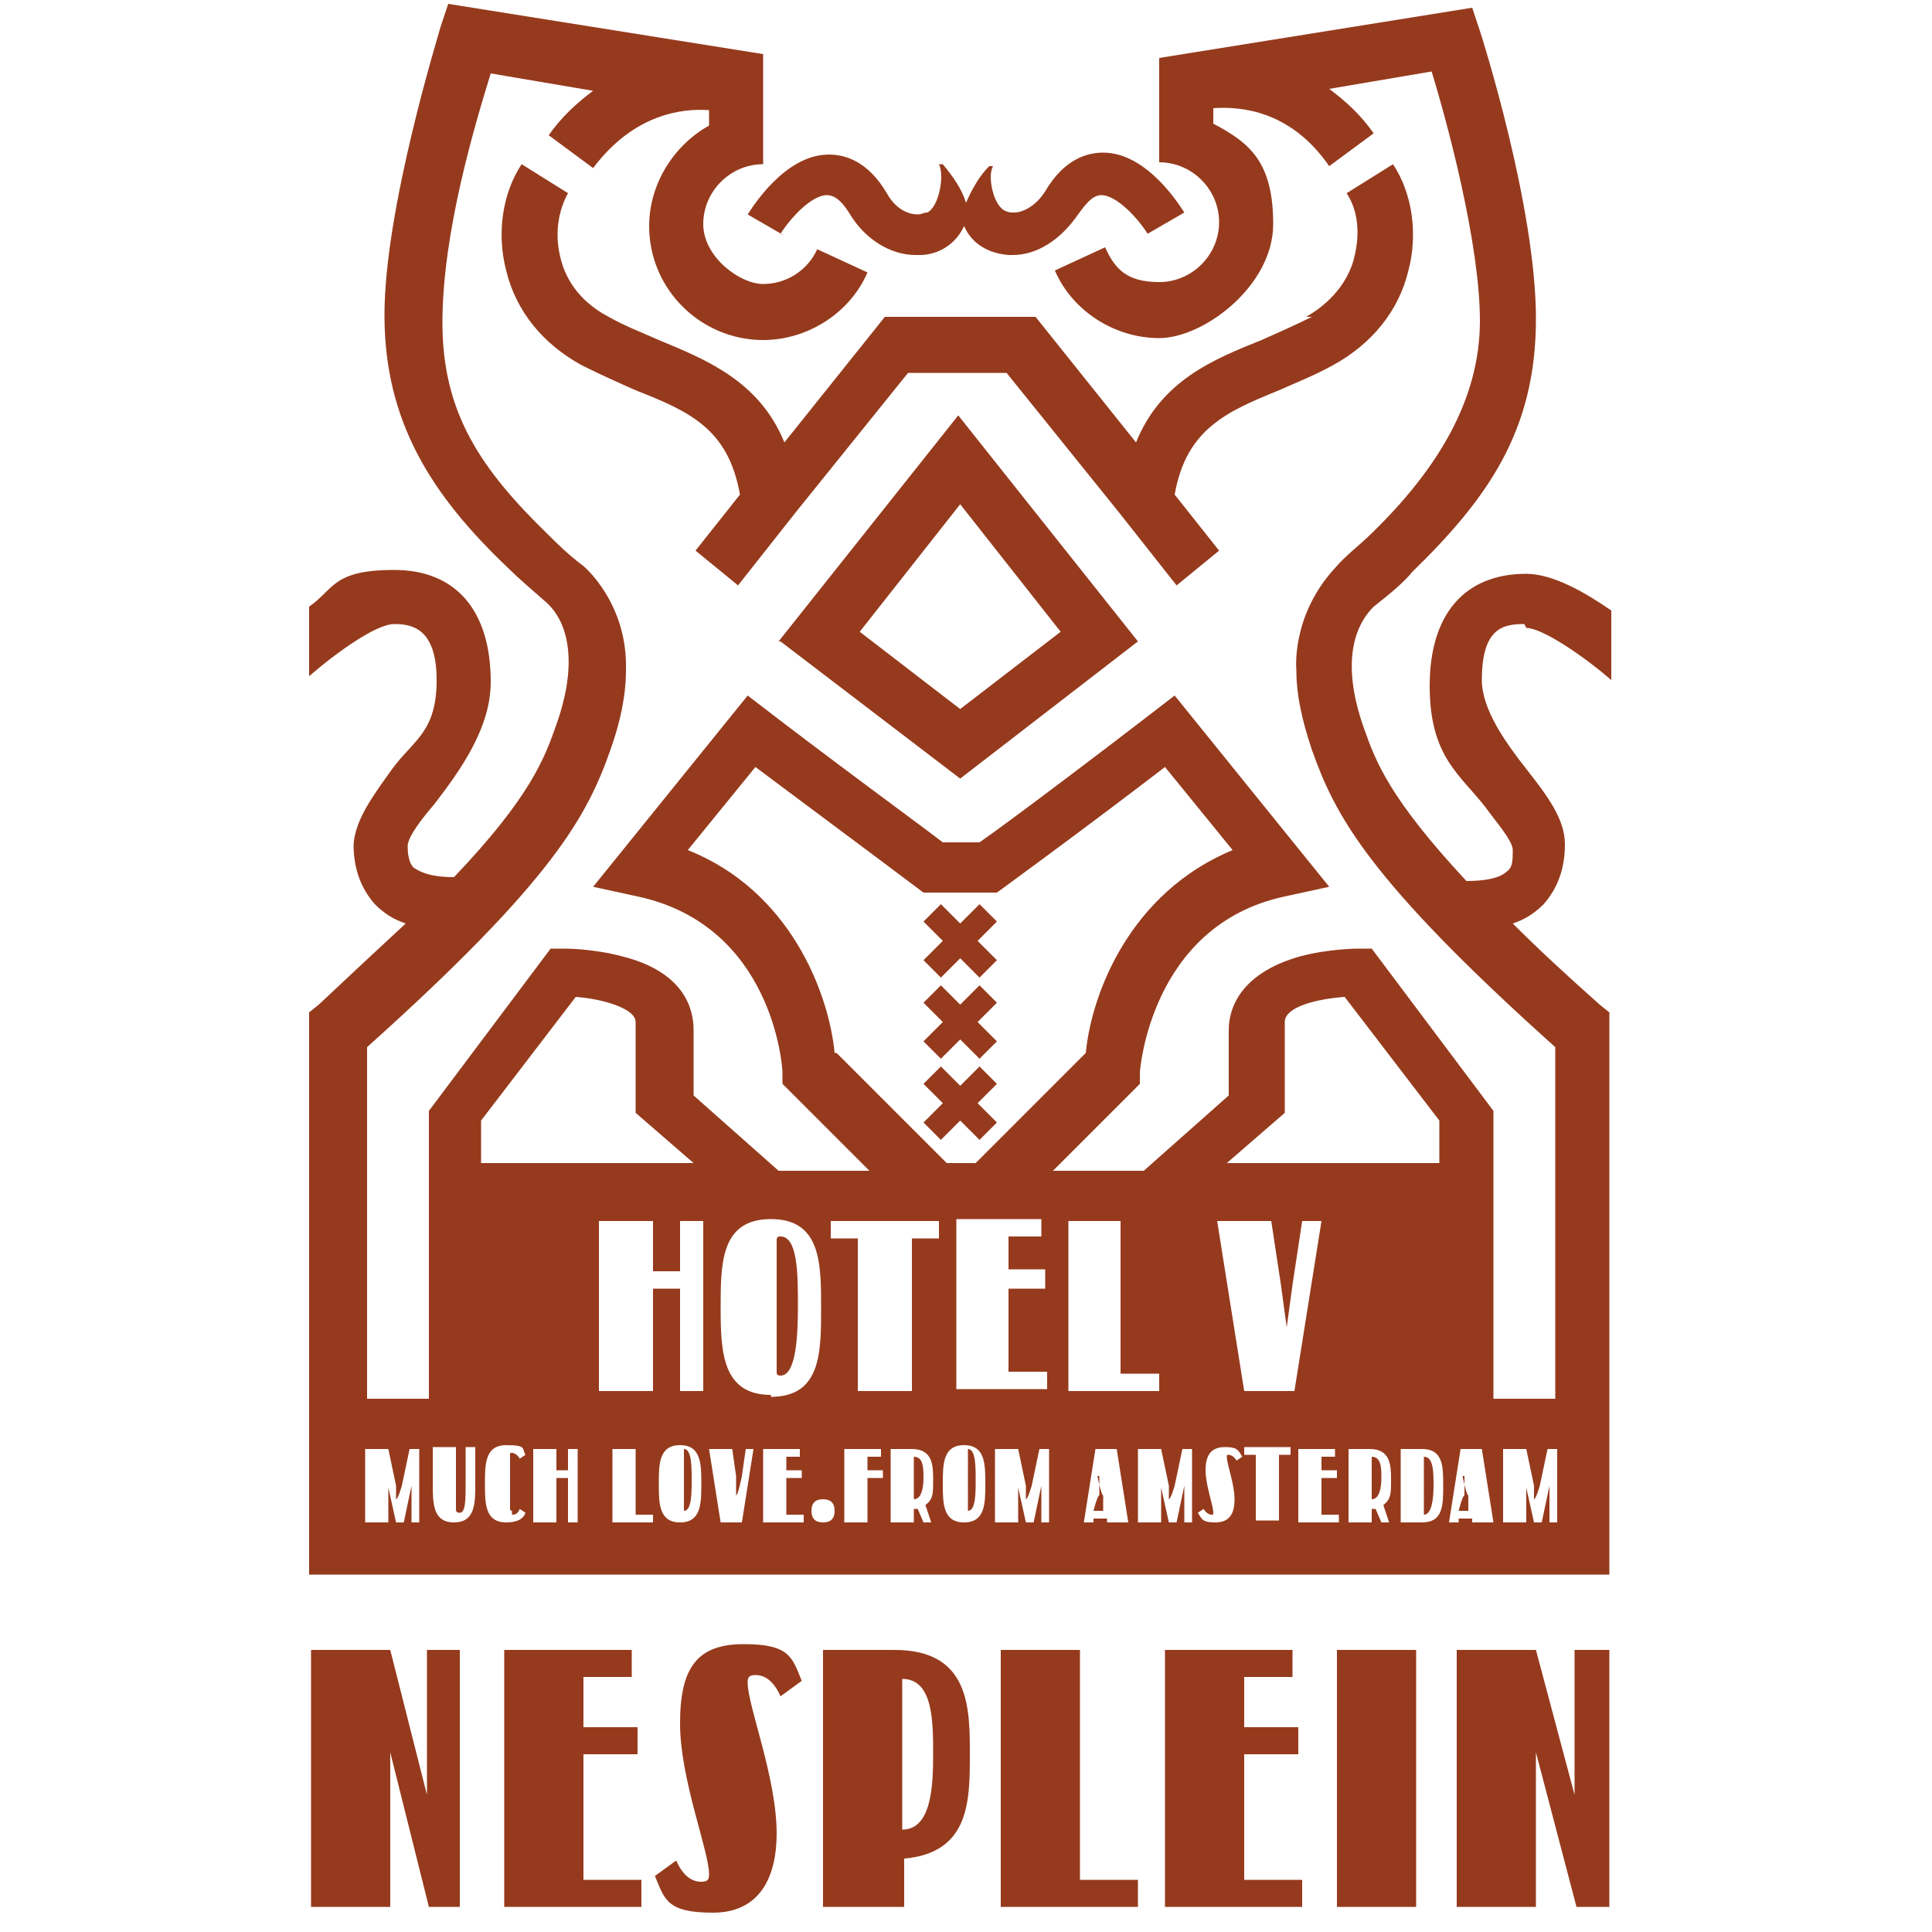
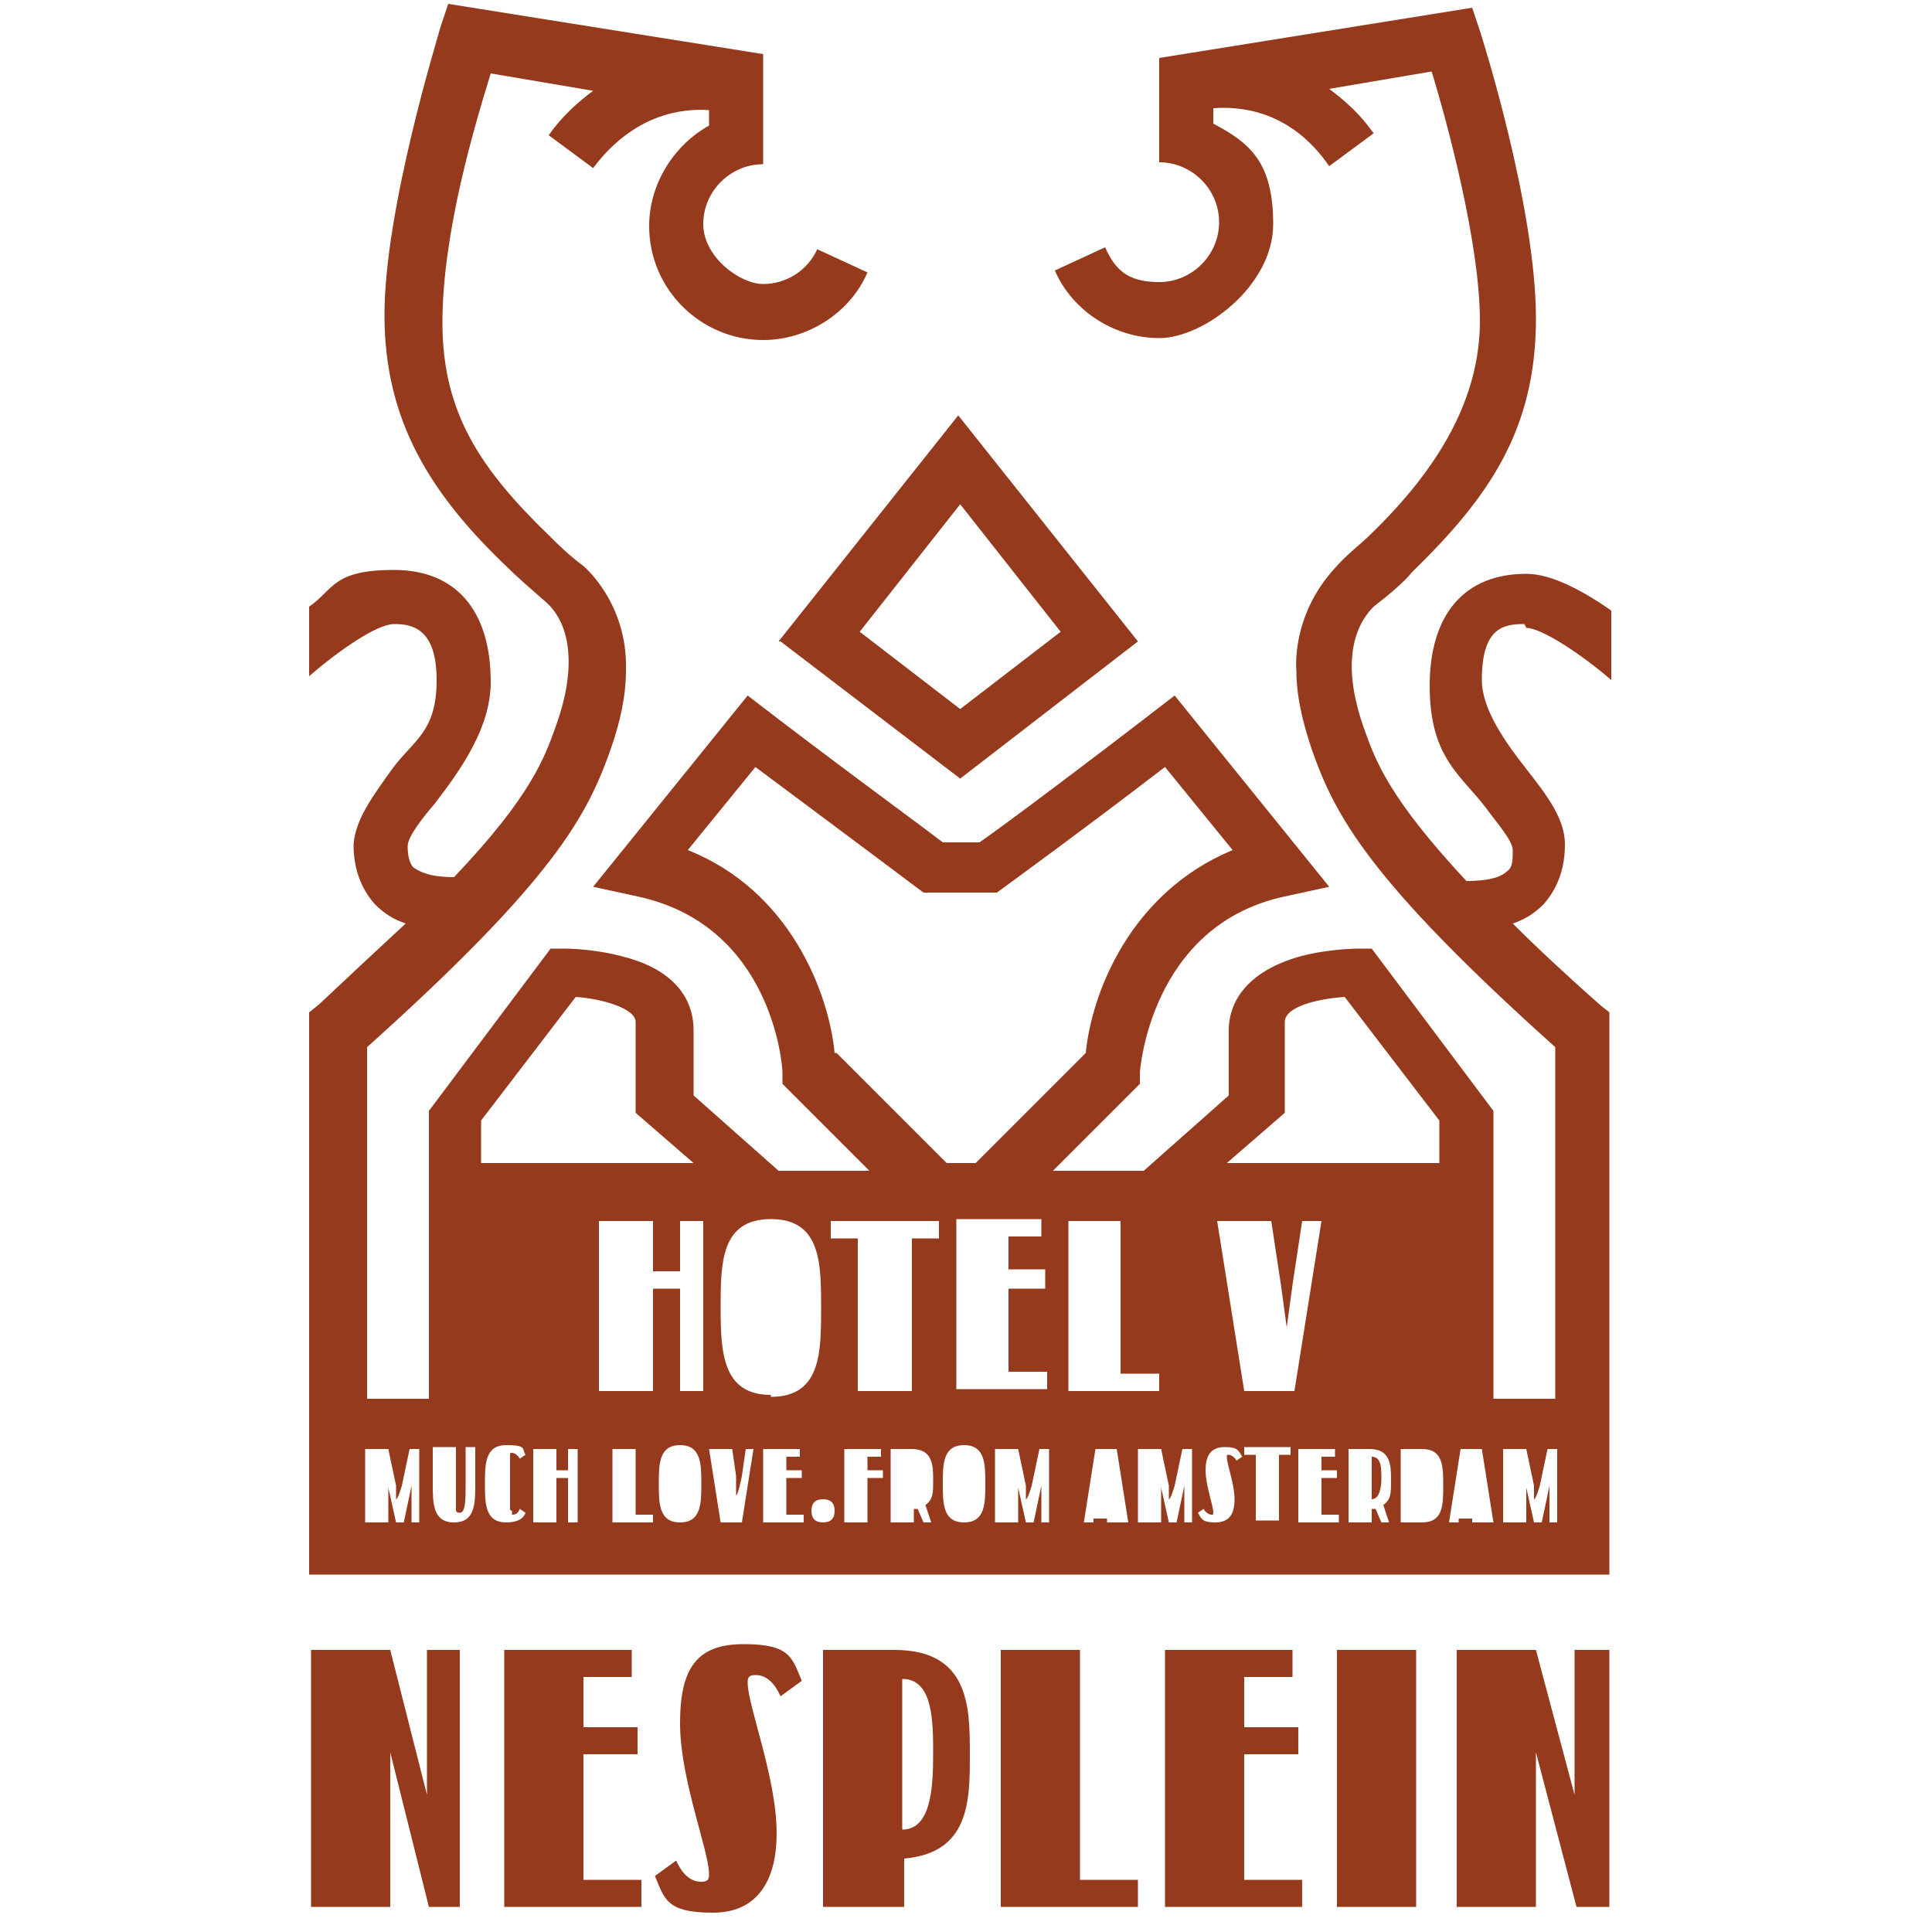
<svg xmlns="http://www.w3.org/2000/svg" width="105" height="105" viewBox="0 0 105 105" fill="none">
  <path fill-rule="evenodd" clip-rule="evenodd" d="M23.204 89.67V97.545L21.209 89.67H16.904V103.635H21.209V95.235L23.309 103.635H24.989V89.67H23.099H23.204ZM27.299 89.67H34.334V91.14H31.709V93.87H34.649V95.34H31.709V102.165H34.859V103.635H27.404V89.67H27.299ZM42.209 99.645C42.209 102.06 41.264 103.95 38.744 103.95C36.224 103.95 36.119 103.215 35.594 101.955L36.749 101.115C37.169 102.06 37.694 102.27 38.114 102.27C38.534 102.27 38.534 102.06 38.534 101.85C38.534 100.59 36.959 96.705 36.959 93.66C36.959 90.615 37.904 89.355 40.424 89.355C42.944 89.355 43.049 90.09 43.574 91.35L42.419 92.19C41.999 91.245 41.474 91.035 41.054 91.035C40.634 91.035 40.634 91.245 40.634 91.455C40.634 92.715 42.209 96.6 42.209 99.645ZM50.714 95.34C50.714 93.555 50.714 91.245 49.034 91.245V99.435C50.609 99.435 50.714 97.125 50.714 95.34ZM44.729 103.635V89.67H48.614C52.709 89.67 52.709 92.82 52.709 95.34C52.709 97.86 52.709 100.695 49.139 101.01V103.635H44.834H44.729ZM54.389 103.635V89.67H58.694V102.165H61.844V103.635H54.389ZM63.209 89.67H70.244V91.14H67.619V93.87H70.559V95.34H67.619V102.165H70.769V103.635H63.314V89.67H63.209ZM72.659 103.635H76.964V89.67H72.659V103.635ZM85.679 103.635L83.474 95.235V98.175V103.635H79.169V89.67H83.474L85.574 97.545V94.815V89.67H87.464V103.635H85.784H85.679ZM52.184 38.535L46.724 34.335L52.184 27.405L57.644 34.335L52.184 38.535ZM42.419 34.86L52.184 42.315L61.844 34.86L52.079 22.575L42.314 34.86H42.419Z" fill="#963A1D" />
-   <path fill-rule="evenodd" clip-rule="evenodd" d="M71.295 17.22C70.455 17.64 69.51 18.06 68.565 18.48C65.94 19.53 63.105 20.685 61.74 24.045L56.28 17.22H48.09L42.63 24.045C41.265 20.685 38.325 19.53 35.805 18.48C34.86 18.06 34.02 17.745 33.075 17.22C31.29 16.275 30.66 14.91 30.45 13.965C30.135 12.705 30.345 11.445 30.87 10.5L28.35 8.925C27.3 10.5 26.985 12.705 27.51 14.7C28.035 16.905 29.505 18.69 31.605 19.845C32.655 20.37 33.6 20.79 34.545 21.21C37.485 22.365 39.585 23.31 40.215 26.88L37.8 29.925L40.11 31.815L43.26 27.825L49.35 20.265H54.705L60.795 27.825L63.945 31.815L66.255 29.925L63.84 26.88C64.47 23.31 66.675 22.365 69.51 21.21C70.455 20.79 71.505 20.37 72.45 19.845C74.55 18.69 76.02 16.905 76.545 14.7C77.07 12.705 76.755 10.5 75.705 8.925L73.185 10.5C73.815 11.445 73.92 12.705 73.605 13.965C73.395 14.91 72.66 16.275 70.98 17.22" fill="#963A1D" />
-   <path fill-rule="evenodd" clip-rule="evenodd" d="M42.42 12.705C42.945 11.865 44.1 10.605 44.94 10.605C45.465 10.605 45.885 11.13 46.2 11.655C47.04 13.02 48.405 13.86 49.77 13.86C49.77 13.86 49.875 13.86 49.98 13.86C51.03 13.86 51.975 13.23 52.395 12.285C52.815 13.23 53.655 13.755 54.81 13.86C54.81 13.86 54.915 13.86 55.02 13.86C56.385 13.86 57.645 13.02 58.59 11.655C58.905 11.235 59.325 10.605 59.85 10.605C60.69 10.605 61.845 11.865 62.37 12.705L64.365 11.55C64.155 11.235 62.37 8.295 59.955 8.295C59.115 8.295 57.855 8.61 56.805 10.395C56.28 11.235 55.545 11.55 55.125 11.55C54.915 11.55 54.81 11.55 54.6 11.445C53.97 11.13 53.655 9.555 53.97 9.03H53.76C53.235 9.555 52.815 10.29 52.5 11.025C52.29 10.29 51.765 9.555 51.24 8.925H51.03C51.345 9.555 51.03 11.235 50.4 11.55C50.19 11.55 50.085 11.655 49.875 11.655C49.455 11.655 48.72 11.445 48.195 10.5C47.145 8.715 45.885 8.4 45.045 8.4C42.63 8.4 40.845 11.34 40.635 11.655L42.63 12.81L42.42 12.705ZM49.665 79.17V81.48C50.085 81.48 50.19 80.85 50.19 80.325C50.19 79.8 50.19 79.17 49.665 79.17ZM53.235 61.95L54.18 61.005L53.13 59.955L54.18 58.905L53.235 57.96L52.185 59.01L51.135 57.96L50.19 58.905L51.24 59.955L50.19 61.005L51.135 61.95L52.185 60.9L53.235 61.95ZM51.135 57.54L52.185 56.49L53.235 57.54L54.18 56.595L53.13 55.545L54.18 54.495L53.235 53.55L52.185 54.6L51.135 53.55L50.19 54.495L51.24 55.545L50.19 56.595L51.135 57.54ZM51.135 53.13L52.185 52.08L53.235 53.13L54.18 52.185L53.13 51.135L54.18 50.085L53.235 49.14L52.185 50.19L51.135 49.14L50.19 50.085L51.24 51.135L50.19 52.185L51.135 53.13ZM37.17 79.065V82.11C37.59 82.11 37.59 81.165 37.59 80.43C37.59 79.695 37.59 78.75 37.17 78.75M42.42 67.2C42.315 67.2 42.21 67.2 42.21 67.41V74.55C42.21 74.655 42.21 74.76 42.42 74.76C43.26 74.76 43.365 72.66 43.365 70.98C43.365 69.3 43.365 67.2 42.42 67.2ZM59.745 80.22V81.27C59.64 81.27 59.43 82.11 59.43 82.11H59.955V81.27C59.85 81.27 59.64 80.22 59.64 80.22H59.745ZM79.59 80.22V81.27C79.485 81.27 79.275 82.11 79.275 82.11H79.8V81.27C79.695 81.27 79.485 80.22 79.485 80.22H79.59ZM52.605 79.065V82.11C53.025 82.11 53.025 81.165 53.025 80.43C53.025 79.695 53.025 78.75 52.605 78.75M77.385 79.17V82.32C77.805 82.32 77.91 81.48 77.91 80.745C77.91 80.01 77.91 79.17 77.385 79.17Z" fill="#963A1D" />
  <path fill-rule="evenodd" clip-rule="evenodd" d="M84.735 82.74H84.21V80.745L83.79 82.74H83.37L82.95 80.85V81.585V82.74H81.69V78.75H82.95L83.37 80.745V81.48C83.475 81.48 83.685 80.745 83.685 80.745L84.105 78.75H84.63V82.74H84.735ZM80.01 82.74V82.53H79.275V82.74H78.75L79.38 78.75H80.535L81.165 82.74H79.905H80.01ZM77.28 82.74H76.125V78.75H77.28C78.435 78.75 78.435 79.695 78.435 80.745C78.435 81.795 78.435 82.74 77.28 82.74ZM75.6 82.74H75.075L74.76 82.005C74.76 82.005 74.655 82.005 74.55 82.005V82.74H73.29V78.75H74.445C75.6 78.75 75.6 79.695 75.6 80.43C75.6 81.165 75.6 81.48 75.18 81.795L75.495 82.74H75.6ZM72.765 82.74H70.56V78.75H72.555V79.17H71.82V79.905H72.66V80.325H71.82V82.32H72.765V82.74ZM67.62 75.6L66.15 66.36H69.09L69.615 69.825L69.93 72.135L70.245 69.825L70.77 66.36H71.82L70.35 75.6H67.62ZM70.14 79.065H69.51V82.635H68.25V79.065H67.62V78.645H70.14V79.065ZM67.2 79.38C67.095 79.17 66.885 79.065 66.78 79.065C66.675 79.065 66.675 79.065 66.675 79.17C66.675 79.59 67.095 80.64 67.095 81.48C67.095 82.32 66.78 82.74 66.045 82.74C65.31 82.74 65.31 82.53 65.1 82.215L65.415 82.005C65.52 82.215 65.73 82.32 65.835 82.32C65.94 82.32 65.94 82.32 65.94 82.215C65.94 81.795 65.52 80.745 65.52 79.905C65.52 79.065 65.835 78.645 66.57 78.645C67.305 78.645 67.305 78.855 67.515 79.17L67.2 79.38ZM64.89 82.74H64.365V80.745L63.945 82.74H63.525L63.105 80.85V81.585V82.74H61.845V78.75H63.105L63.525 80.745V81.48C63.63 81.48 63.84 80.745 63.84 80.745L64.26 78.75H64.785V82.74H64.89ZM60.165 82.74V82.53H59.43V82.74H58.905L59.535 78.75H60.69L61.32 82.74H60.06H60.165ZM57.96 66.36H60.9V74.655H63V75.6H58.065V66.36H57.96ZM69.825 60.48V55.545C69.825 54.705 71.61 54.285 73.08 54.18L78.225 60.9V63.21H66.675L69.825 60.48ZM57.12 82.74H56.595V80.745L56.175 82.74H55.755L55.335 80.85V81.585V82.74H54.075V78.75H55.335L55.755 80.745V81.48C55.86 81.48 56.07 80.745 56.07 80.745L56.49 78.75H57.015V82.74H57.12ZM52.395 82.74C51.24 82.74 51.24 81.69 51.24 80.64C51.24 79.59 51.24 78.54 52.395 78.54C53.55 78.54 53.55 79.59 53.55 80.64C53.55 81.69 53.55 82.74 52.395 82.74ZM51.03 67.305H49.56V75.6H46.62V67.305H45.15V66.36H51.03V67.305ZM50.715 82.74H50.19L49.875 82.005C49.875 82.005 49.77 82.005 49.665 82.005V82.74H48.405V78.75H49.56C50.715 78.75 50.715 79.695 50.715 80.43C50.715 81.165 50.715 81.48 50.295 81.795L50.61 82.74H50.715ZM47.985 80.325H47.145V82.74H45.885V78.75H47.88V79.17H47.145V79.905H47.985V80.325ZM44.73 82.74C44.31 82.74 44.1 82.53 44.1 82.11C44.1 81.69 44.31 81.48 44.73 81.48C45.15 81.48 45.36 81.69 45.36 82.11C45.36 82.53 45.15 82.74 44.73 82.74ZM41.895 75.81C39.27 75.81 39.165 73.5 39.165 71.085C39.165 68.67 39.165 66.255 41.895 66.255C44.625 66.255 44.625 68.67 44.625 71.085C44.625 73.5 44.625 75.915 41.895 75.915V75.81ZM43.68 82.74H41.475V78.75H43.47V79.17H42.735V79.905H43.575V80.325H42.735V82.32H43.68V82.74ZM40.32 82.74H39.165L38.535 78.75H39.795L40.005 80.22V81.27C40.11 81.27 40.32 80.22 40.32 80.22L40.53 78.75H40.95L40.32 82.74ZM38.22 75.6H36.96V70.035H35.49V75.6H32.55V66.36H35.49V69.09H36.96V66.36H38.22V75.6ZM36.96 82.74C35.805 82.74 35.805 81.69 35.805 80.64C35.805 79.59 35.805 78.54 36.96 78.54C38.115 78.54 38.115 79.59 38.115 80.64C38.115 81.69 38.115 82.74 36.96 82.74ZM35.49 82.74H33.285V78.75H34.545V82.32H35.49V82.74ZM31.395 82.74H30.87V80.325H30.24V82.74H28.98V78.75H30.24V79.905H30.87V78.75H31.395V82.74ZM27.825 82.32C27.93 82.32 28.14 82.32 28.245 82.005L28.56 82.215C28.455 82.53 28.14 82.74 27.51 82.74C26.355 82.74 26.355 81.69 26.355 80.64C26.355 79.59 26.355 78.54 27.51 78.54C28.665 78.54 28.35 78.75 28.56 79.065L28.245 79.275C28.14 79.065 27.93 78.96 27.825 78.96C27.72 78.96 27.72 78.96 27.72 79.065V82.005C27.72 82.005 27.72 82.11 27.825 82.11V82.32ZM26.145 60.9L31.29 54.18C32.76 54.285 34.545 54.81 34.545 55.545V60.48L37.695 63.21H26.145V60.9ZM25.83 80.64C25.83 81.69 25.83 82.74 24.675 82.74C23.52 82.74 23.52 81.69 23.52 80.64V78.645H24.78V82.005C24.78 82.11 24.78 82.215 24.99 82.215C25.305 82.215 25.305 81.48 25.305 80.64V78.645H25.83V80.64ZM56.805 69.09V70.035H54.81V74.55H56.91V75.495H51.975V66.255H56.595V67.2H54.81V68.985H56.805V69.09ZM45.36 57.225C45.045 53.97 42.945 48.405 37.38 46.2L41.055 41.685C45.57 45.045 50.19 48.51 50.19 48.51H54.18C54.18 48.51 58.8 45.15 63.315 41.685L66.99 46.2C61.425 48.51 59.325 53.97 59.01 57.225L53.025 63.21H51.45L45.465 57.225H45.36ZM22.89 82.74H22.365V80.745L21.945 82.74H21.525L21.105 80.85V81.585V82.74H19.845V78.75H21.105L21.525 80.745V81.48C21.63 81.48 21.84 80.745 21.84 80.745L22.26 78.75H22.785V82.74H22.89ZM82.95 34.125C83.79 34.125 85.995 35.595 87.57 36.96V33.18C86.205 32.235 84.42 31.185 82.95 31.185C79.59 31.185 77.7 33.39 77.7 37.275C77.7 41.16 79.38 42.105 80.745 43.89C81.27 44.625 82.215 45.675 82.215 46.2C82.215 46.725 82.215 47.145 81.9 47.355C81.69 47.565 81.165 47.88 79.695 47.88C75.495 43.365 74.76 41.37 74.13 39.585C73.08 36.645 73.29 34.335 74.655 32.97C75.6 32.235 76.335 31.605 76.755 31.08C80.85 27.09 83.475 23.415 83.475 17.325C83.475 11.235 80.535 1.995 80.43 1.68L80.01 0.42L63 3.15V8.82C64.785 8.82 66.255 10.29 66.255 12.075C66.255 13.86 64.785 15.33 63 15.33C61.215 15.33 60.585 14.595 60.06 13.44L57.33 14.7C58.275 16.905 60.585 18.375 63 18.375C65.415 18.375 69.195 15.54 69.195 12.18C69.195 8.82 67.935 7.77 65.94 6.72V5.88C67.41 5.775 70.14 5.985 72.24 9.03L74.655 7.245C73.92 6.195 73.08 5.46 72.24 4.83L77.805 3.885C78.645 6.615 80.43 13.23 80.43 17.43C80.43 21.63 78.225 25.41 74.55 28.98C73.92 29.61 73.185 30.135 72.555 30.87C70.14 33.495 70.455 36.435 70.455 36.435C70.455 37.8 70.77 39.165 71.295 40.74C72.555 44.31 74.34 47.775 84.525 56.91V76.02H81.165V60.375L74.55 51.555H73.815C73.815 51.555 72.24 51.555 70.665 51.975C67.305 52.92 66.78 54.915 66.78 55.965V59.535L62.16 63.63H57.225L61.95 58.905V58.275C61.95 58.275 62.475 50.295 69.825 48.72L72.24 48.195L63.84 37.8C59.22 41.37 54.6 44.835 53.235 45.78H51.24C49.875 44.73 45.255 41.37 40.635 37.8L32.235 48.195L34.65 48.72C42 50.295 42.525 57.96 42.525 58.275V58.905L47.25 63.63H42.315L37.695 59.535V55.965C37.695 54.81 37.17 52.815 33.81 51.975C32.235 51.555 30.765 51.555 30.66 51.555H29.925L23.31 60.375V76.02H19.95V56.91C30.135 47.775 31.92 44.31 33.18 40.74C33.705 39.27 34.02 37.8 34.02 36.435C34.125 32.76 31.71 30.765 31.71 30.765C30.87 30.135 30.24 29.505 29.82 29.085C26.145 25.515 24.045 22.47 24.045 17.535C24.045 12.6 25.83 6.72 26.67 3.99L32.235 4.935C31.395 5.565 30.555 6.3 29.82 7.35L32.235 9.135C34.44 6.195 37.065 5.88 38.535 5.985V6.825C36.645 7.875 35.28 9.975 35.28 12.285C35.28 15.75 38.115 18.48 41.475 18.48C43.89 18.48 46.2 17.01 47.145 14.805L44.415 13.545C43.89 14.7 42.735 15.435 41.475 15.435C40.215 15.435 38.22 13.965 38.22 12.18C38.22 10.395 39.69 8.925 41.475 8.925V2.94L24.36 0.21L23.94 1.47C23.835 1.89 20.895 11.34 20.895 17.115C20.895 22.89 23.415 26.88 27.615 30.87C28.14 31.395 28.875 32.025 29.715 32.76C31.08 34.02 31.29 36.435 30.24 39.375C29.61 41.16 28.875 43.26 24.675 47.67C23.31 47.67 22.785 47.355 22.47 47.145C22.26 46.935 22.155 46.515 22.155 45.99C22.155 45.465 22.995 44.415 23.625 43.68C24.99 41.895 26.67 39.585 26.67 37.065C26.67 33.18 24.78 30.975 21.42 30.975C18.06 30.975 18.165 32.025 16.8 32.97V36.75C18.375 35.385 20.475 33.915 21.42 33.915C22.365 33.915 23.73 34.125 23.73 36.96C23.73 39.795 22.47 40.215 21.315 41.79C20.265 43.26 19.32 44.52 19.215 45.885C19.215 47.25 19.635 48.3 20.37 49.14C20.895 49.665 21.42 49.98 22.05 50.19C20.685 51.45 19.11 52.92 17.325 54.6L16.8 55.02V79.905V85.575H87.465V79.905V55.02L86.94 54.6C85.05 52.92 83.58 51.555 82.215 50.19C82.845 49.98 83.37 49.665 83.895 49.14C84.63 48.3 85.05 47.25 85.05 45.885C85.05 44.52 84.105 43.26 82.95 41.79C81.795 40.32 80.535 38.535 80.535 36.96C80.535 34.125 81.69 33.915 82.845 33.915L82.95 34.125Z" fill="#963A1D" />
  <path fill-rule="evenodd" clip-rule="evenodd" d="M74.55 79.17V81.48C74.97 81.48 75.075 80.85 75.075 80.325C75.075 79.8 75.075 79.17 74.55 79.17Z" fill="#963A1D" />
</svg>